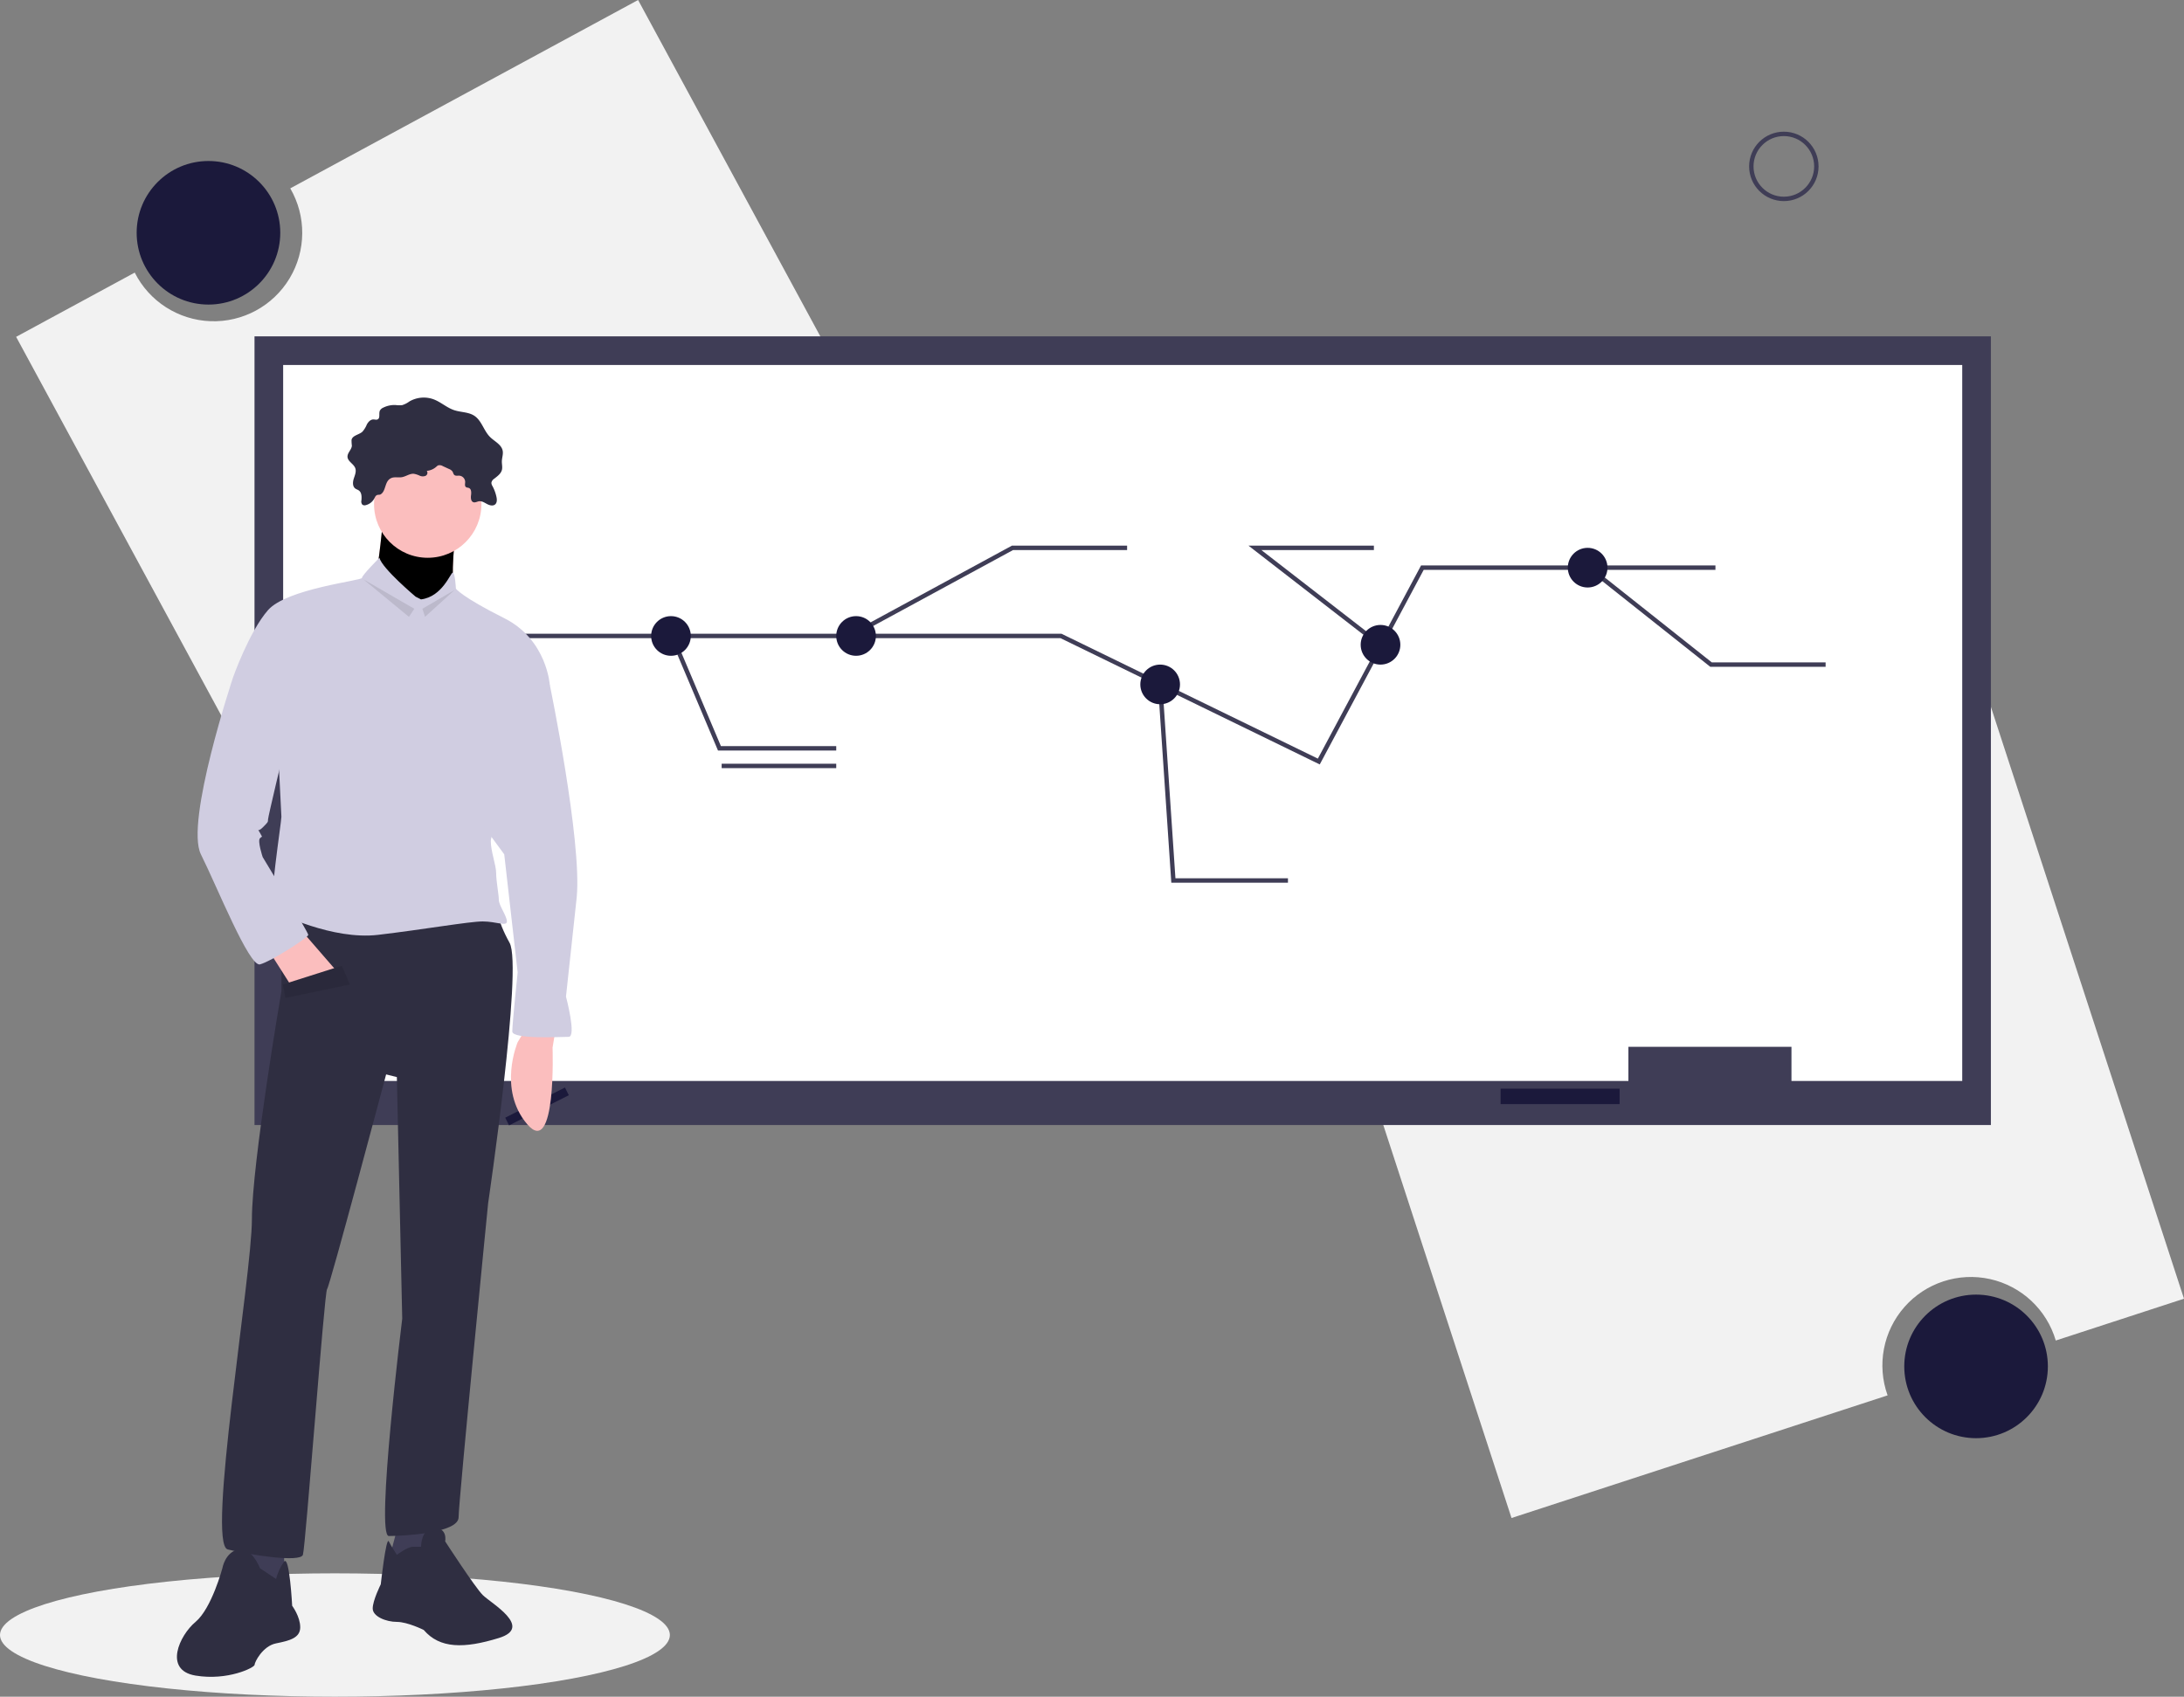
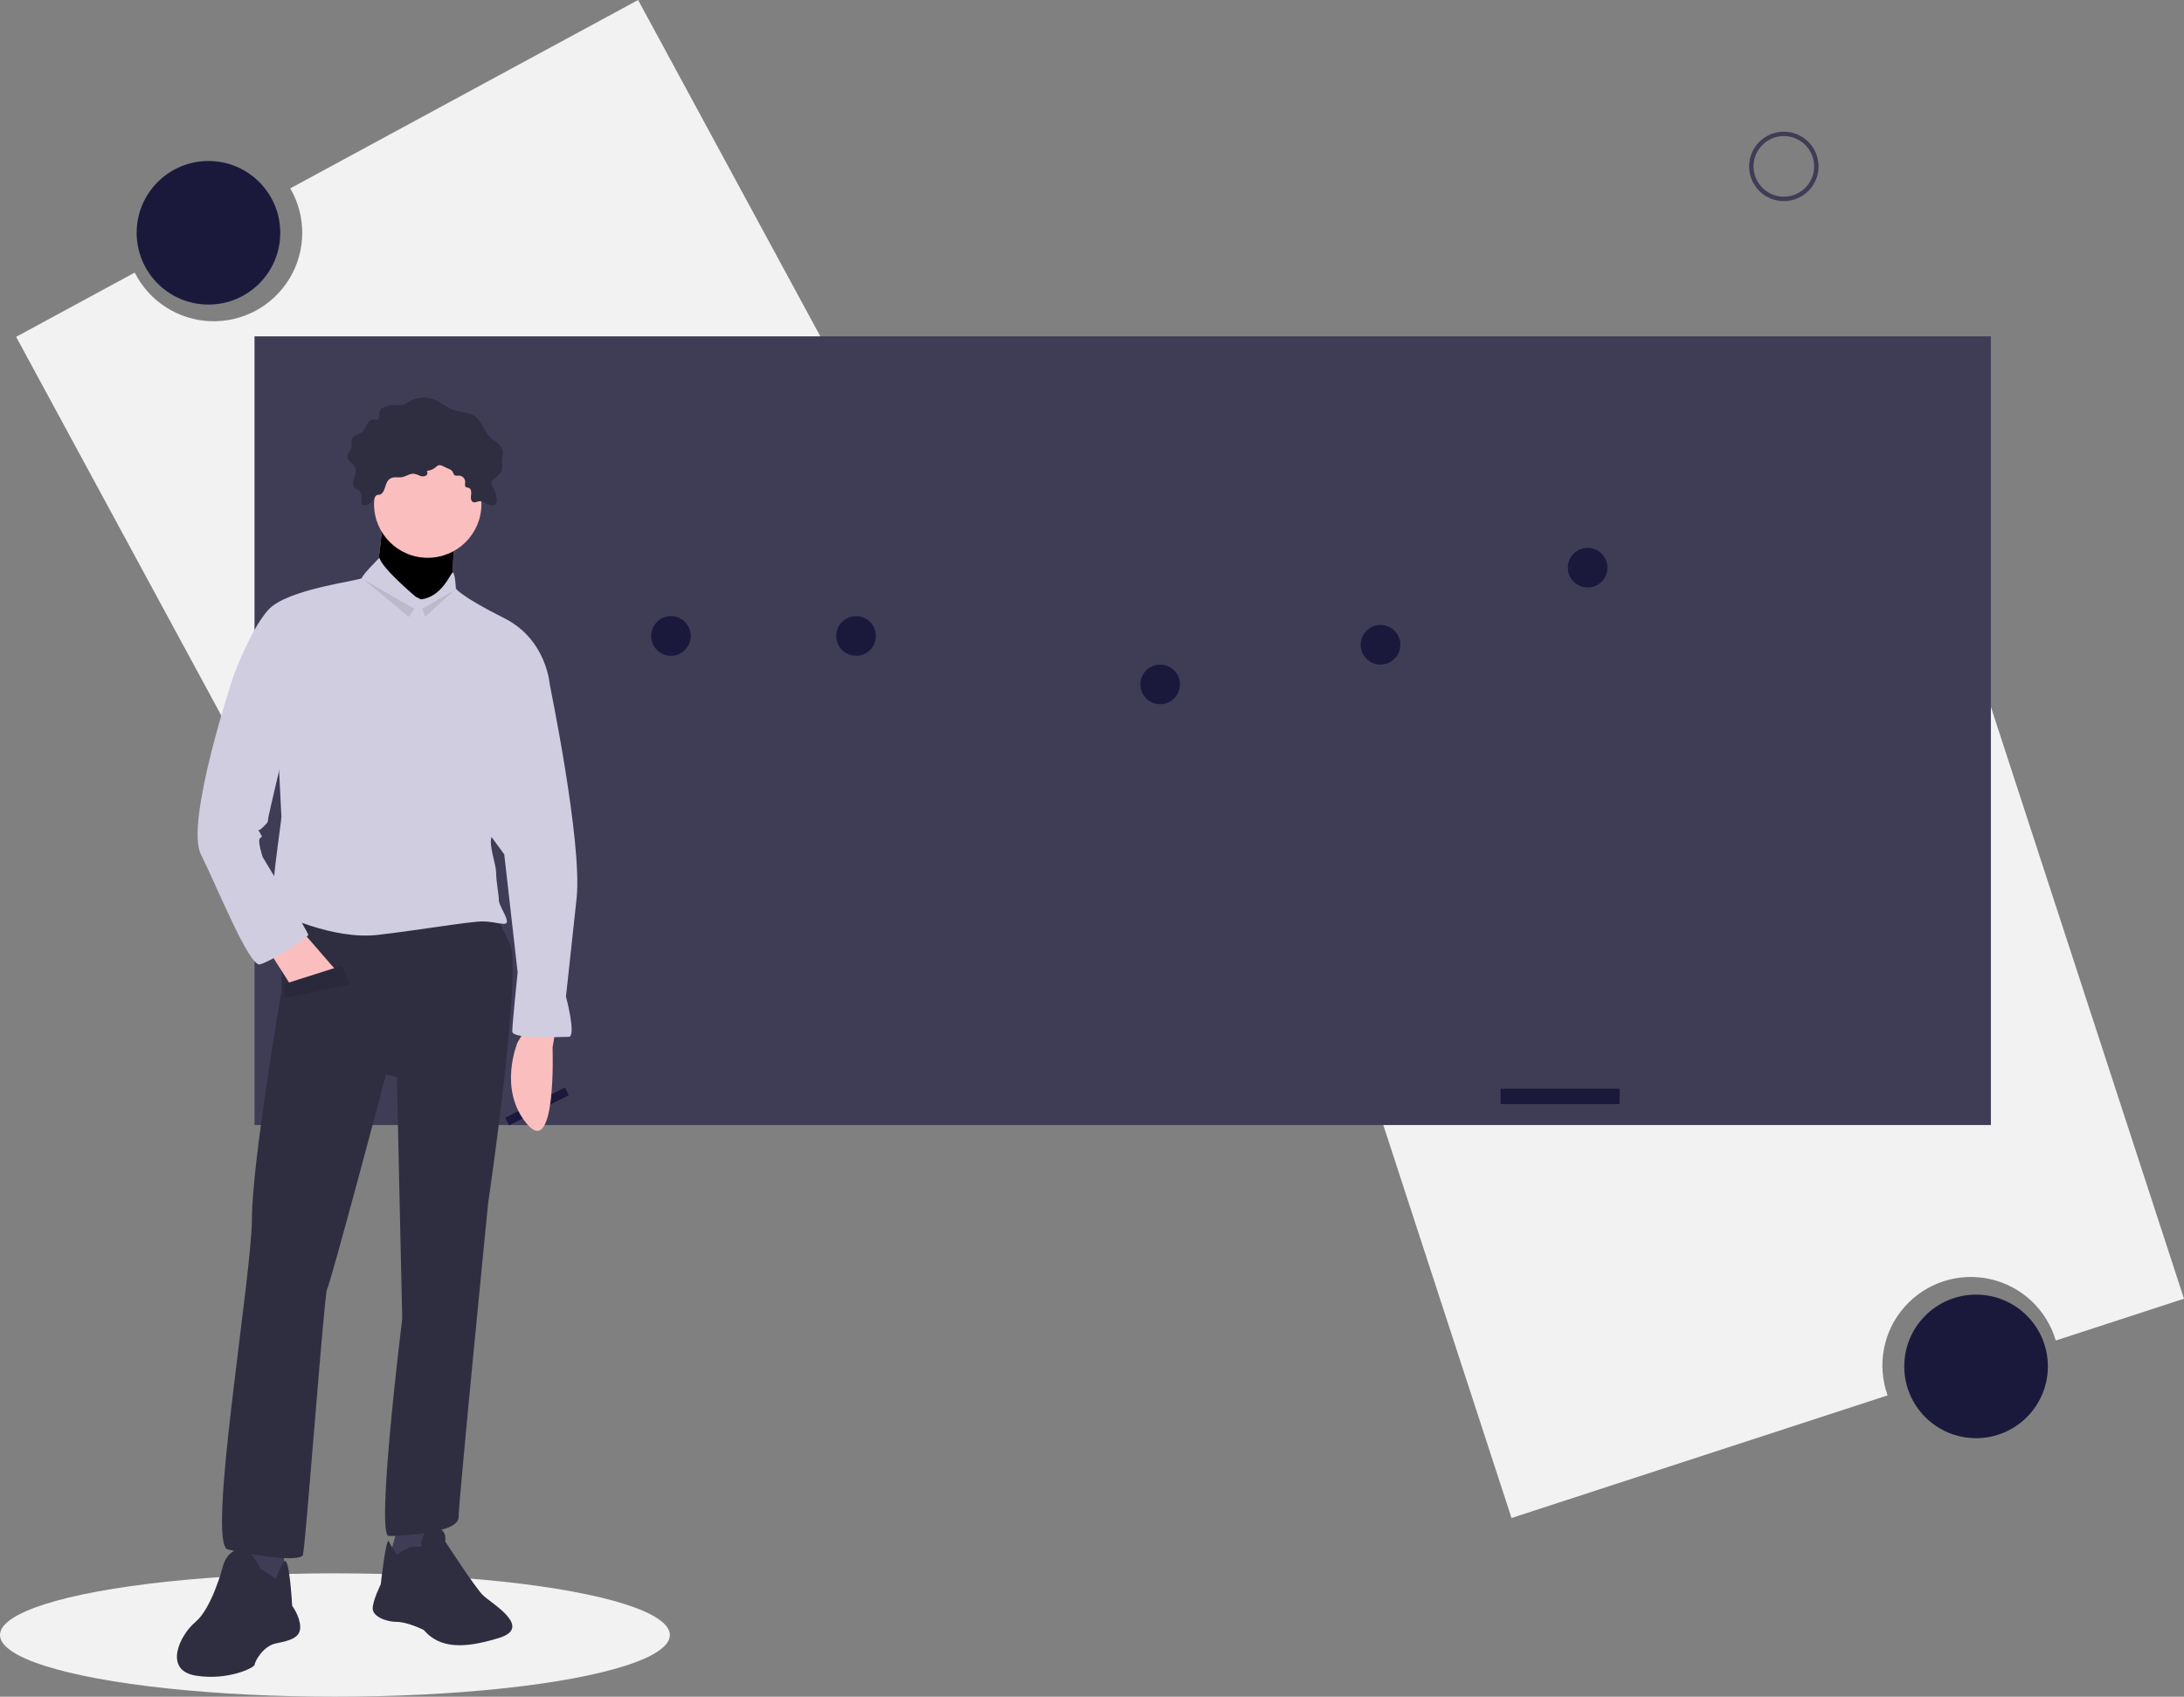
<svg xmlns="http://www.w3.org/2000/svg" xmlns:xlink="http://www.w3.org/1999/xlink" width="991.14" height="770.178">
  <rect width="100%" height="100%" fill="#808080" stroke="none" />
  <style>.B{fill:#1b193b}.C{fill:#3f3d56}.D{stroke-width:2}.E{fill:#2f2e41}.F{fill:#f2f2f2}.G{stroke:#3f3d56}.H{stroke-miterlimit:10}.I{fill:#fbbebe}.J{fill:#d0cde1}</style>
  <path d="M289.58 0L131.728 85.502c7.35 12.652 7.235 28.3-.3 40.844s-21.293 19.997-35.915 19.454-27.79-8.996-34.373-22.064L7.317 152.9l139.42 257.394L429 257.394z" class="F" />
  <circle cx="94.604" cy="105.668" r="32.587" class="B" />
  <path d="M685.955 689.064l170.672-55.67c-4.95-13.77-2.02-29.14 7.65-40.122s24.547-15.834 38.83-12.666 25.716 13.855 29.837 27.894l58.194-18.982-90.777-278.297-305.185 99.548z" class="F" />
  <circle cx="896.776" cy="620.244" r="32.587" class="B" />
  <path d="M115.5 152.678h788v358h-788z" class="C" />
-   <path fill="#fff" d="M128.5 165.678h762v325h-762z" />
-   <path d="M739 475.178h74v25h-74z" class="C" />
  <path d="M681 494.178h54v7h-54z" class="B" />
  <g fill="none" class="D G H">
-     <path d="M190.5 288.678h291l117 57 47-88h133" />
+     <path d="M190.5 288.678h291h133" />
    <path d="M304.925 288.678l21.575 51h53m6.307-51l73.693-40h52" />
  </g>
  <g class="B">
    <circle cx="304.5" cy="288.678" r="9" />
    <circle cx="388.5" cy="288.678" r="9" />
  </g>
  <path d="M526.5 310.678l6 89h52m42.15-106.708l-57.15-44.293h54m97.55 9l55.45 44h52" fill="none" class="D G H" />
  <g class="B">
    <circle cx="526.5" cy="310.678" r="9" />
    <circle cx="720.5" cy="257.678" r="9" />
    <circle cx="626.5" cy="292.678" r="9" />
  </g>
  <g fill="none" class="G D">
    <path d="M327.5 347.678h52m132-90h0zm112-1h0zm0 8h0zm205 45h0zm-19 8h0zm-225 90h0z" class="H" />
    <circle cx="809.542" cy="75.53" r="14.756" />
  </g>
  <ellipse cx="152" cy="742.178" rx="152" ry="28" class="F" />
  <path d="M256.39 493.658l-27.117 13.68 1.755 3.495 27.116-13.68-1.754-3.495z" class="B" />
  <g class="I">
    <path d="M251.98 468.21l-1.218 7.31s1.827 50.557-11.573 34.72-4.264-37.156-4.264-37.156l3.655-6.09z" />
    <use xlink:href="#B" />
  </g>
  <use xlink:href="#B" opacity=".1" />
  <path d="M128.94 700.894v21.928l-8.528 1.22-12.182-3.655 3.654-23.147 17.056 3.655z" class="C" />
  <path d="M117.974 711.858s-3.655-9.746-9.746-8.528-7.31 8.528-7.31 8.528-4.873 18.274-12.182 24.365-14.62 21.928 0 24.365 26.8-3.655 26.8-4.873 3.655-8.528 9.746-9.746 10.964-2.436 10.964-7.31-3.655-9.746-3.655-9.746-1.218-23.108-3.655-20.082c-1.685 2.39-2.923 5.067-3.655 7.9z" class="E" />
  <path d="M181.323 689.93l-4.873 18.273 12.182 2.437 6.09-6.09 1.218-15.837-14.618 1.218z" class="C" />
  <g class="E">
    <path d="M180.104 705.767s4.873-3.655 7.31-3.655h3.655s0-8.528 6.09-8.528 4.873 6.09 4.873 6.09 13.4 20.7 17.055 24.365 23.146 14.62 7.31 19.492-26.8 4.873-34.11-3.655c0 0-7.31-3.655-12.182-3.655s-10.964-2.436-10.964-6.09 3.655-10.964 3.655-10.964 2.436-21.928 3.655-19.492 3.655 6.09 3.655 6.09z" />
    <path d="M127.72 409.736v40.202s-13.4 77.967-13.4 103.55-20.7 147.406-10.964 149.843 32.892 6.09 34.11 2.436 9.746-119.387 10.964-120.605 26.8-97.46 26.8-97.46l4.873 1.218 2.436 109.64s-12.182 98.677-6.09 98.677 31.674-1.218 31.674-8.528 13.4-142.533 13.4-142.533S237.36 438.974 231.27 428s-6.09-17.055-6.09-17.055z" />
  </g>
  <circle cx="194.114" cy="228.828" r="24.365" class="I" />
  <path d="M188.632 270.857s-15.228-12.79-16.446-17.664c0 0-7.92 7.92-7.92 9.137s-34.11 4.873-42.638 14.62-15.837 30.456-15.837 30.456l20.7 38.983 1.218 24.365c0 2.436-6.09 41.42-3.655 42.638s26.8 13.4 47.51 10.964 41.42-6.09 47.51-6.09 10.964 2.436 10.964 0-3.655-7.31-3.655-9.746-1.218-8.528-1.218-12.182-2.436-9.746-2.436-14.62 26.8-70.658 26.8-70.658-1.218-20.7-20.7-30.456-21.928-13.4-21.928-13.4-.38-7.31-1.408-7.31-4.683 10.964-14.43 12.182z" class="J" />
  <path d="M122.847 432.883l8.528 13.4 21.928-4.873-15.837-18.273-14.62 9.746z" class="I" />
  <path d="M242.234 301.313l7.31 9.746s14.62 70.658 12.182 96.24l-4.873 45.075s4.873 18.274 1.218 18.274-25.583 1.218-25.583-2.436 2.436-26.8 2.436-26.8l-6.09-53.602-13.4-18.274z" class="J" />
  <path d="M177.565 217c1.493-.633 3.22-.12 4.82-.4 1.878-.317 3.56-1.71 5.455-1.533.9.167 1.772.45 2.597.843a3.39 3.39 0 0 0 2.661.095 1.51 1.51 0 0 0 .579-2.271 7.52 7.52 0 0 0 4.327-1.863 3.23 3.23 0 0 1 .826-.62c.723-.19 1.49-.07 2.122.33l2.788 1.285c.628.222 1.18.617 1.593 1.14.332.517.396 1.212.866 1.608.6.505 1.495.258 2.277.307 1.47.143 2.6 1.363 2.63 2.84-.01.818-.31 1.822.338 2.322.375.3.908.244 1.348.422 1.14.463 1.144 2.05.976 3.267s-.085 2.825 1.086 3.2c.825.264 1.667-.3 2.524-.424 1.293-.19 2.488.62 3.64 1.238s2.68 1.036 3.676.192c.928-.785.868-2.22.613-3.4a18.79 18.79 0 0 0-1.787-4.887 3.1 3.1 0 0 1-.518-1.521c.14-.774.606-1.45 1.278-1.86 1.4-1.115 3.032-2.237 3.488-3.975.335-1.276-.042-2.62-.013-3.94.035-1.605.673-3.202.374-4.78-.542-2.858-3.723-4.234-5.777-6.294-2.822-2.832-3.738-7.36-7.067-9.573-2.664-1.77-6.148-1.558-9.182-2.57-3.332-1.112-6.015-3.667-9.302-4.907-3.633-1.34-7.675-.985-11.02.966a11.03 11.03 0 0 1-3.239 1.655c-.98.114-1.97.102-2.95-.034a11.38 11.38 0 0 0-5.623 1.16c-.668.267-1.224.755-1.575 1.382-.59 1.307.266 3.35-1.024 3.975-.6.29-1.312.012-1.98.027-1.3.03-2.3 1.16-2.917 2.302-.482 1.21-1.174 2.322-2.044 3.3-1.588 1.39-4.474 1.62-4.89 3.69-.007.876.042 1.752.15 2.622-.12 1.835-2.083 3.23-1.98 5.064.118 2.117 2.808 3.152 3.527 5.147.548 1.52-.173 3.16-.67 4.698s-.645 3.506.635 4.5c.502.386 1.148.544 1.66.916 1.325.964 1.308 2.908 1.16 4.54-.172.688.008 1.416.48 1.944a1.8 1.8 0 0 0 1.472.177 6.01 6.01 0 0 0 3.804-2.862c.427-.705.512-1.327 1.288-1.702.526-.254 1.165-.027 1.7-.357 2.547-1.568 1.67-6.042 4.796-7.366z" class="E" />
  <path d="M109.447 303.75l-3.655 3.655s-21.928 65.785-14.62 80.403 21.928 51.166 26.8 49.948 21.928-12.182 21.928-13.4-20.7-35.33-20.7-35.33-2.436-7.31-1.218-8.528 1.218 0 0-2.436-1.218 0 1.218-2.436 2.436-2.436 2.436-3.655 7.31-31.674 7.31-31.674z" class="J" />
  <path d="M128.33 446.892l26.802-8.527 3.654 8.527-29.237 6.09-1.22-6.09z" class="E" />
  <path opacity=".1" d="M128.33 446.892l26.802-8.527 3.654 8.527-29.237 6.1-1.22-6.1zm36.546-183.952l20.7 17.055 2.437-3.655-23.147-13.4zm41.42 4.872l-14.618 8.527 1.218 3.655 13.4-12.182z" />
  <defs>
    <path id="B" d="M174.013 234.3s-2.436 25.583-3.655 26.8 18.274 24.365 18.274 24.365l17.055-15.837s-1.218-23.146 2.436-28.02-34.11-7.31-34.11-7.31z" />
  </defs>
</svg>